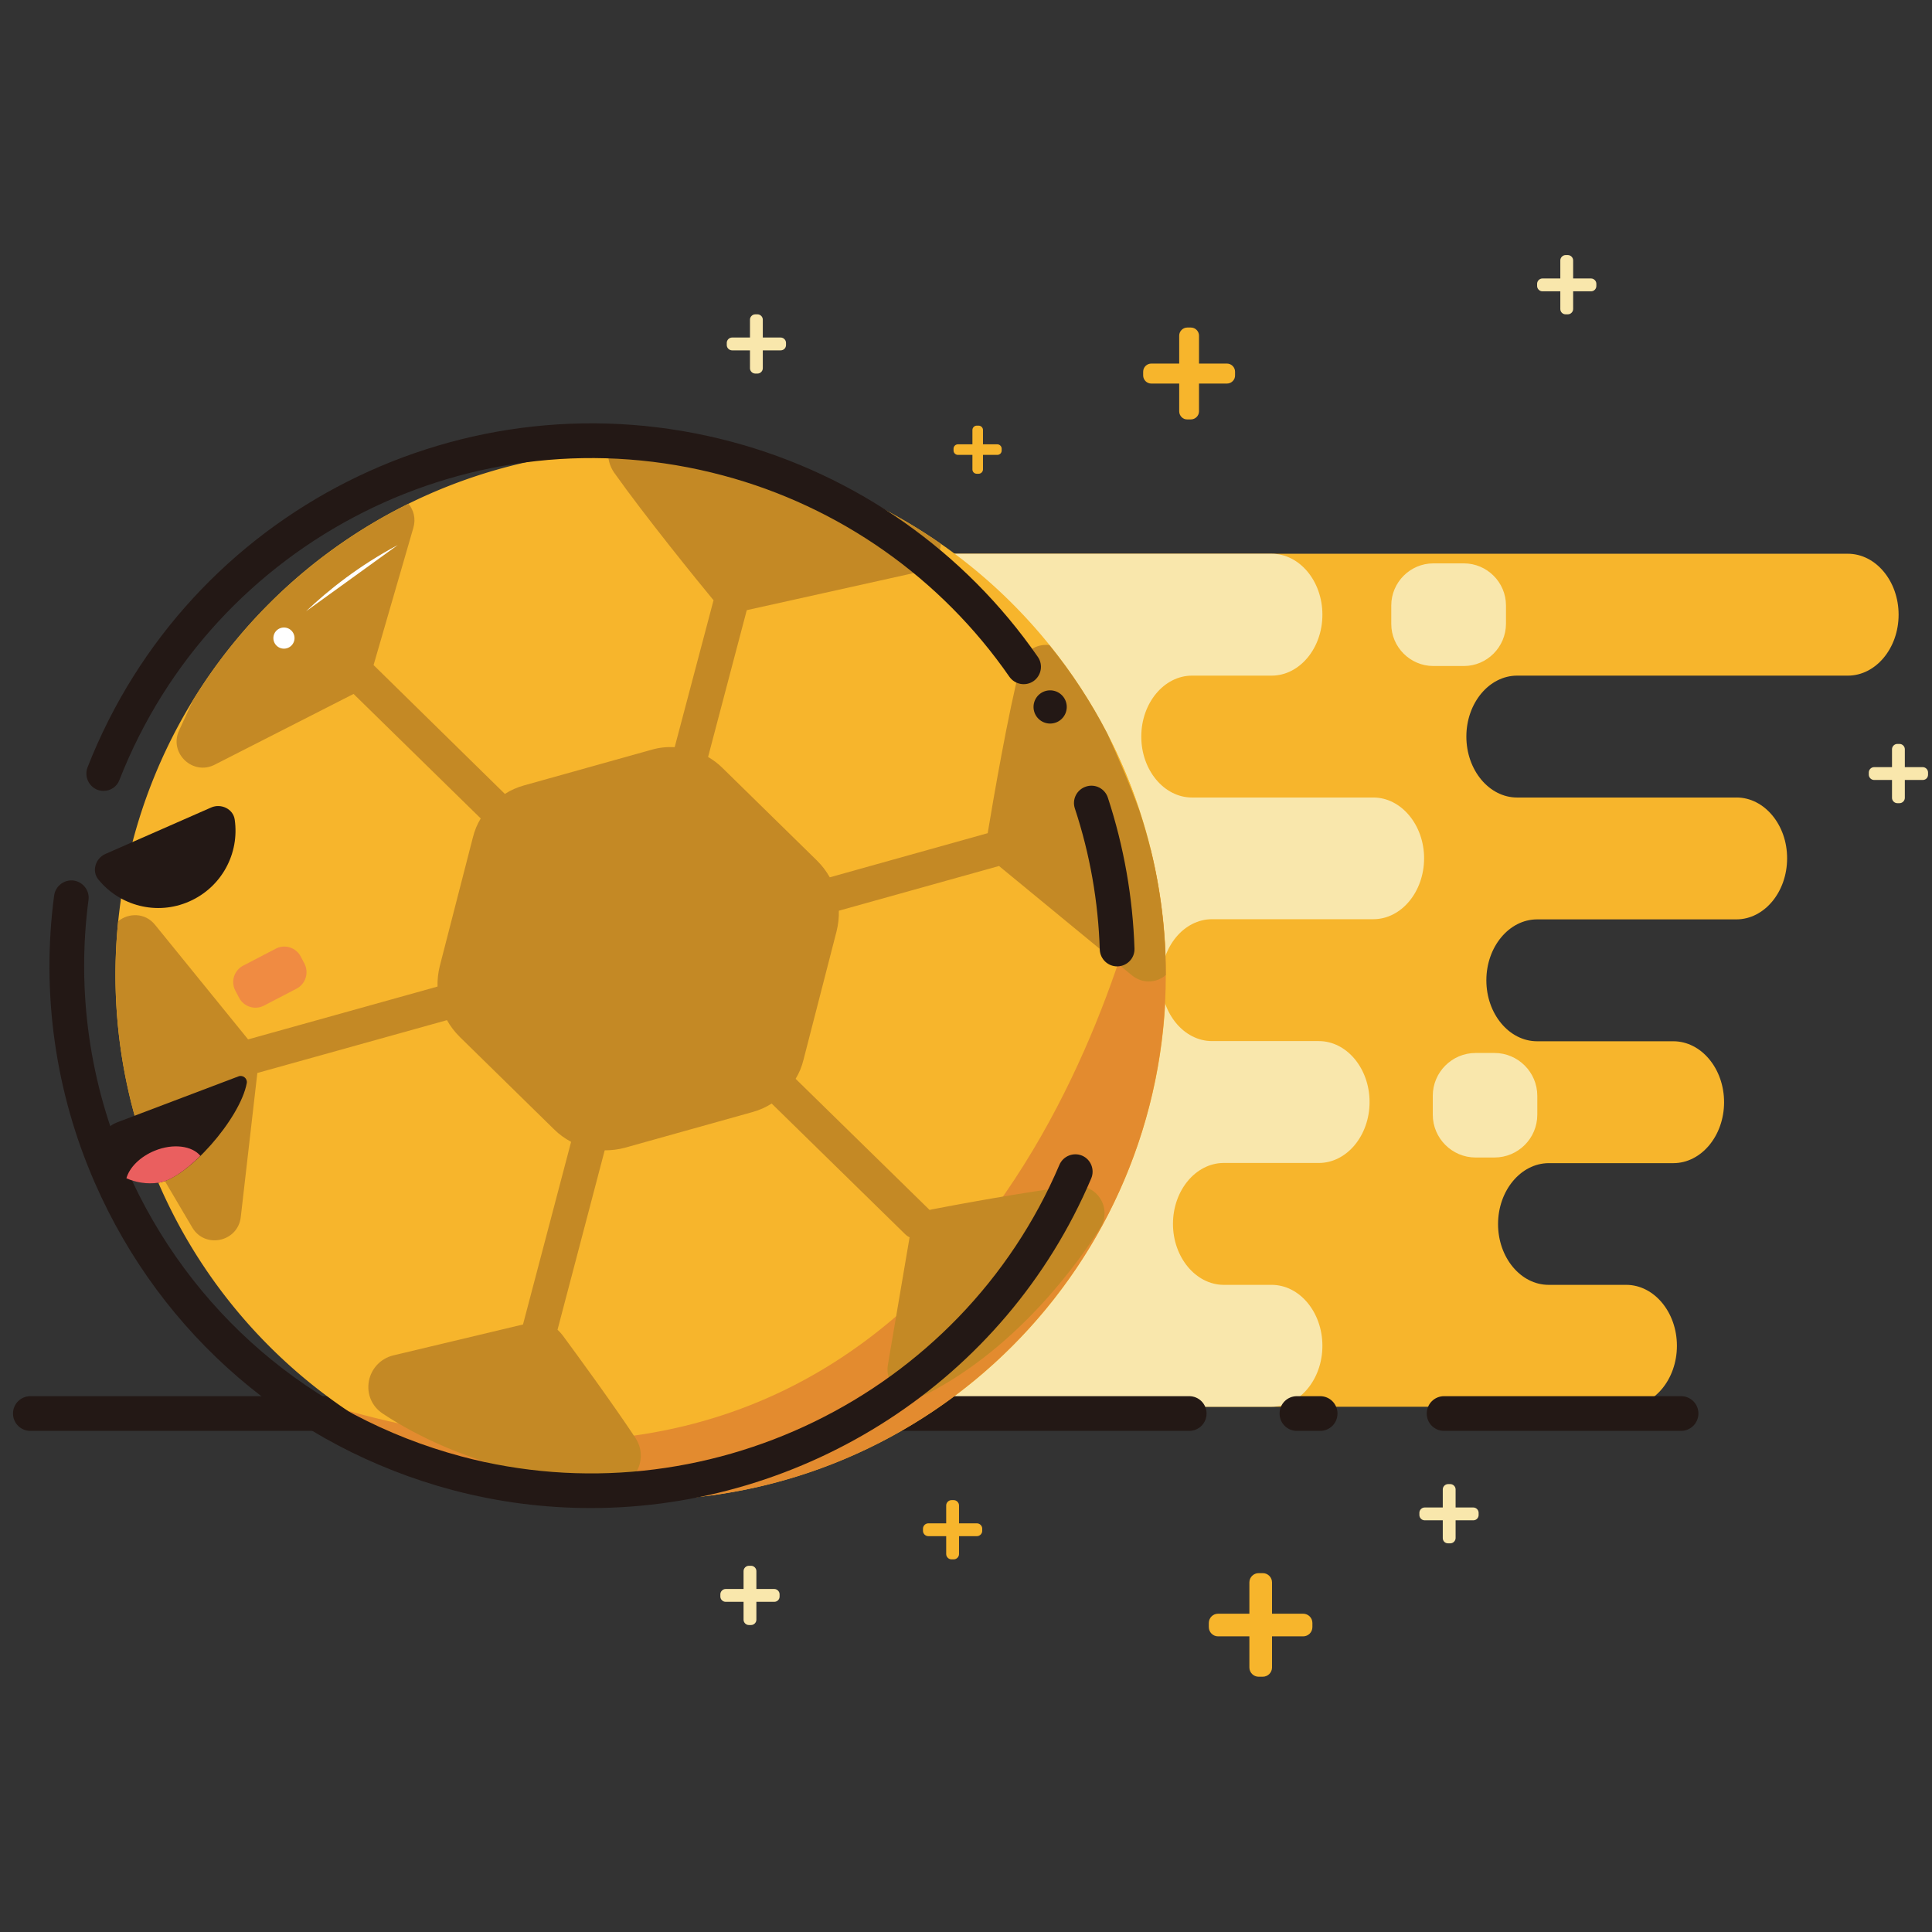
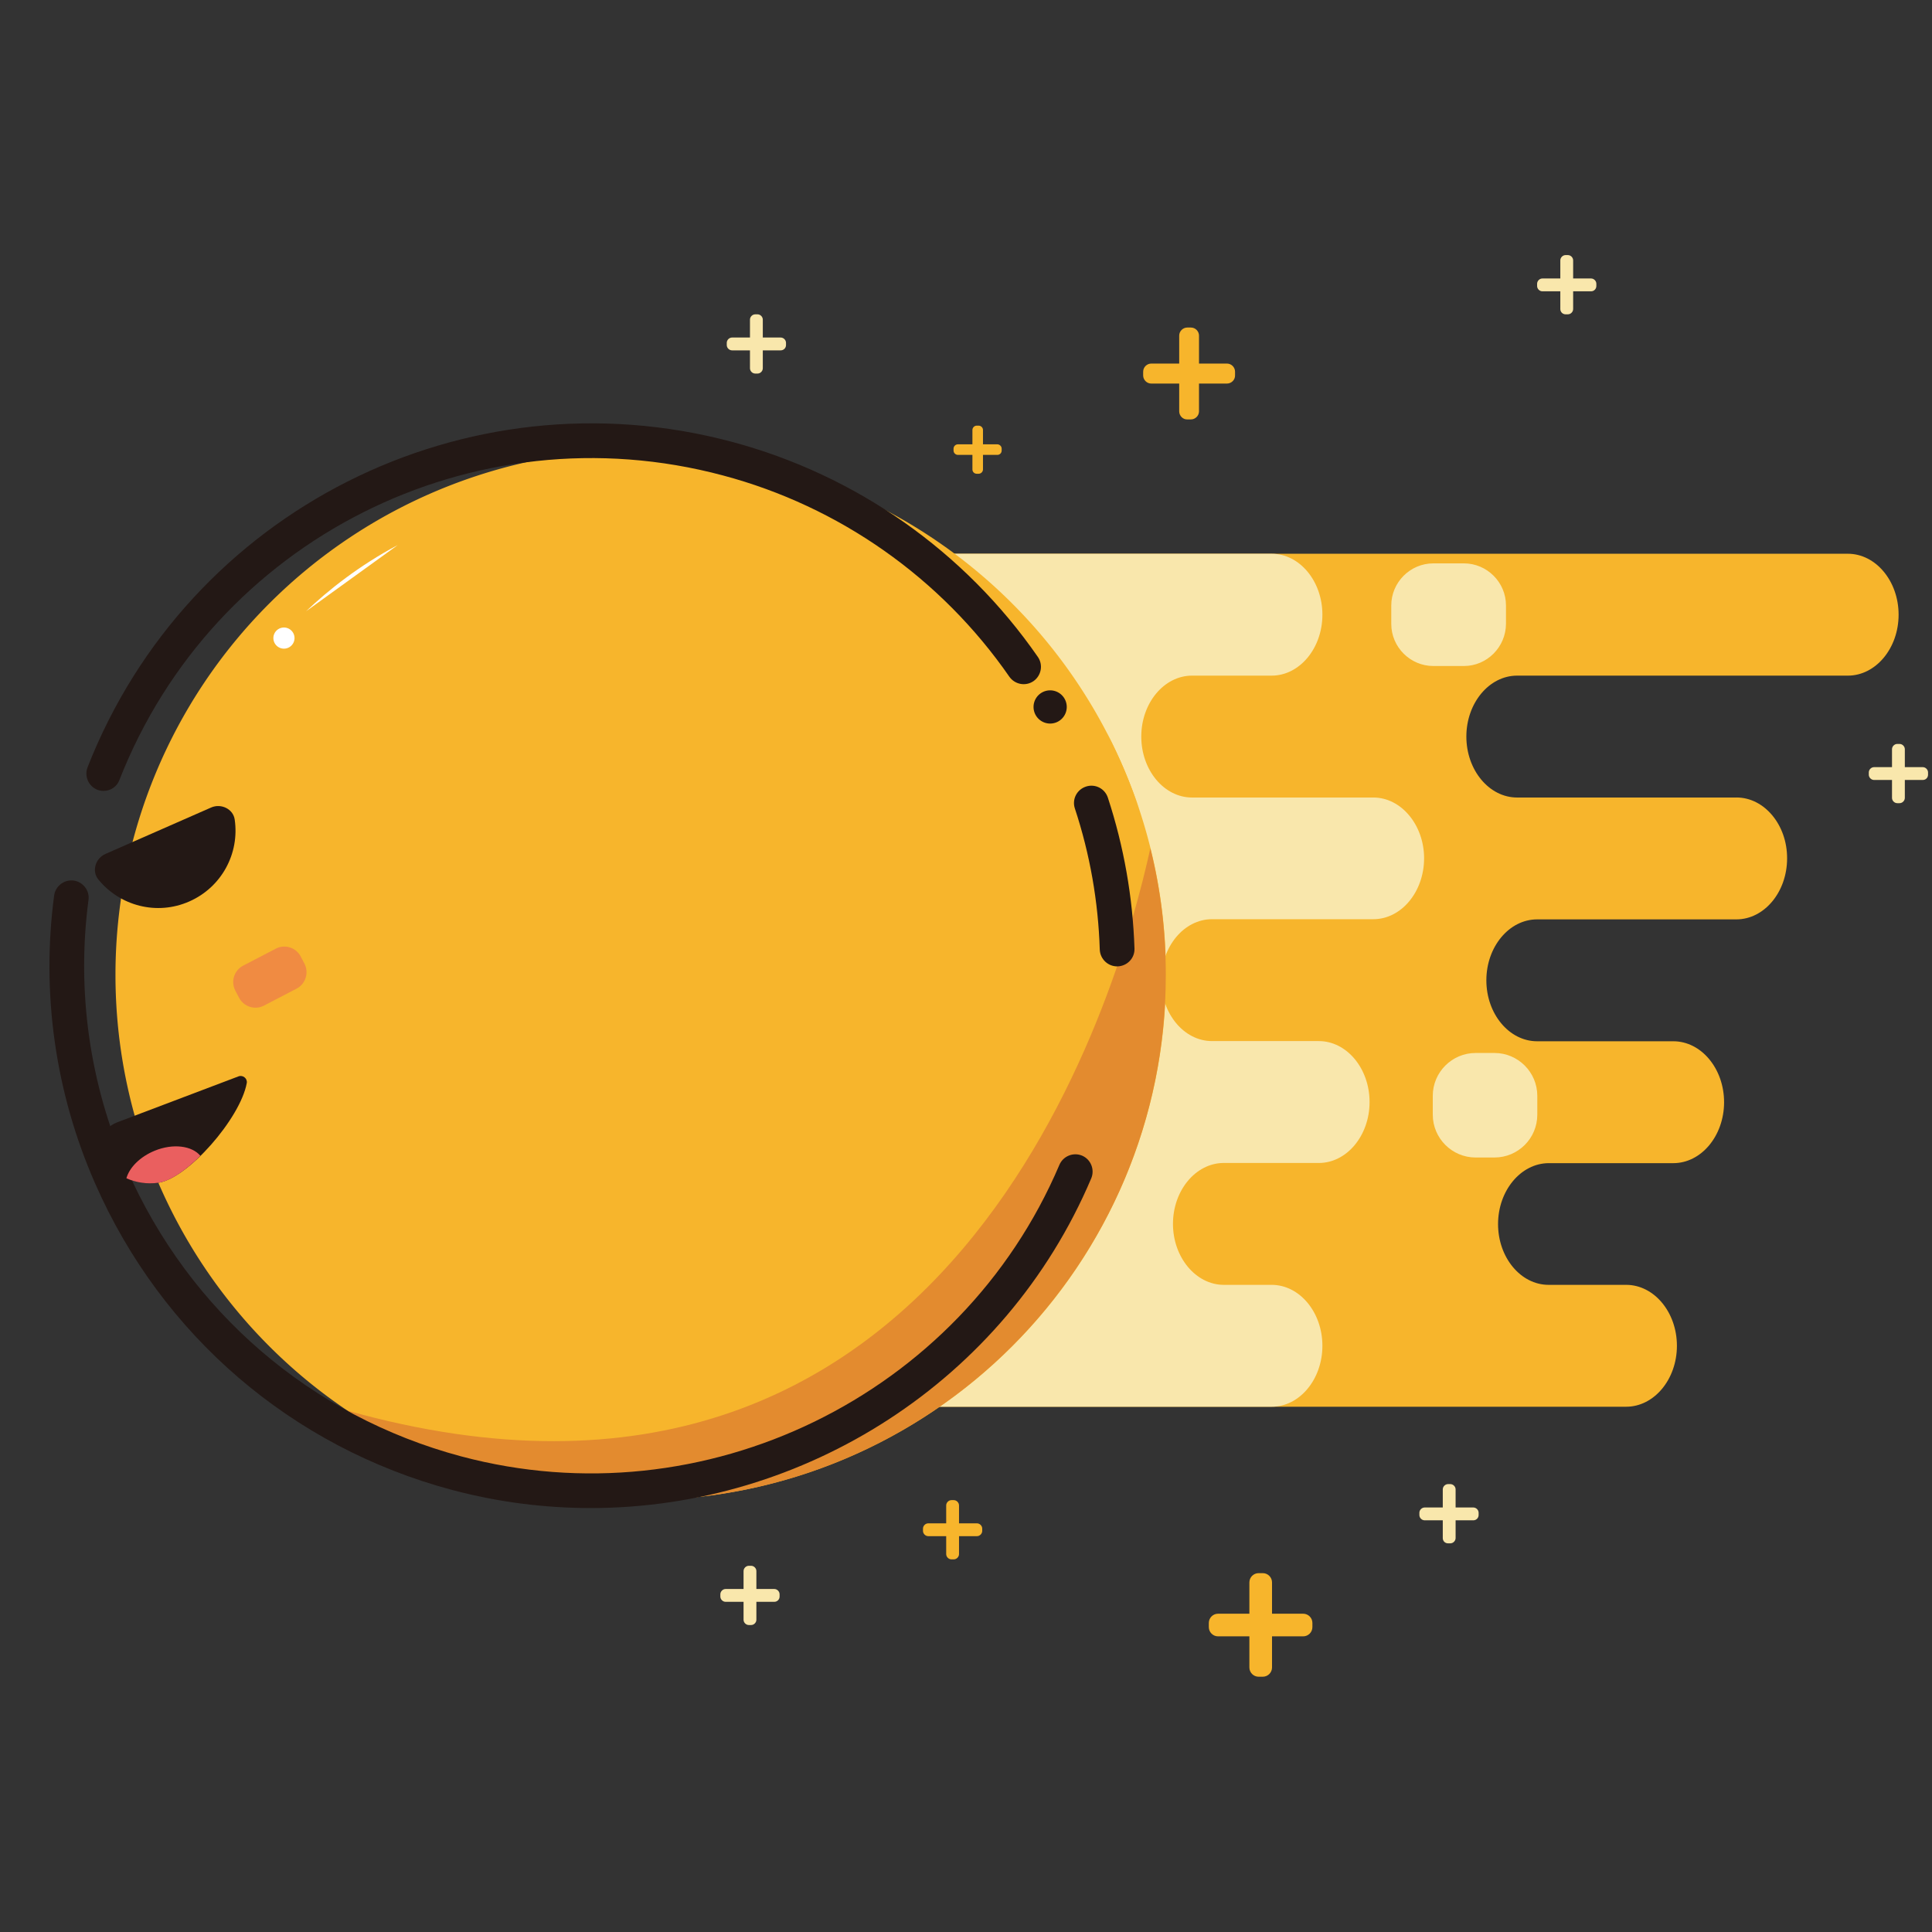
<svg xmlns="http://www.w3.org/2000/svg" t="1752236661596" class="icon" viewBox="0 0 1024 1024" version="1.1" p-id="6007" width="200" height="200">
  <rect x="0" y="0" width="1024" height="1024" fill="#333333" stroke="none" />
  <path d="M920.4 422.7H804.1c-14.8 0-26.9-14.5-26.9-32.3 0-17.8 12.1-32.3 26.9-32.3H979.4c14.8 0 26.9-14.5 26.9-32.3 0-17.8-12.1-32.3-26.9-32.3h-531v452.1h413.5c14.8 0 26.9-14.5 26.9-32.3 0-17.8-12.1-32.3-26.9-32.3h-41.1c-14.8 0-26.8-14.5-26.8-32.2s12-32.2 26.8-32.3h66.1c14.8 0 26.9-14.5 26.9-32.3 0-17.8-12.1-32.3-26.9-32.3h-72.2c-14.8 0-26.9-14.5-26.9-32.3 0-17.8 12.1-32.3 26.9-32.3h105.6c14.8 0 26.9-14.5 26.9-32.3 0.1-17.7-12-32.3-26.8-32.3z" fill="#F7B52C" p-id="6008" />
  <path d="M727.9 422.7H631.8c-14.8 0-26.9-14.5-26.9-32.3 0-17.8 12.1-32.3 26.9-32.3H674c14.8 0 26.9-14.5 26.9-32.3 0-17.8-12.1-32.3-26.9-32.3H276.1v452.1H674c14.8 0 26.9-14.5 26.9-32.3 0-17.8-12.1-32.3-26.9-32.3h-25.5c-14.7-0.1-26.8-14.6-26.8-32.3s12-32.2 26.8-32.3H699c14.8 0 26.9-14.5 26.9-32.3 0-17.8-12.1-32.3-26.9-32.3h-56.6c-14.8 0-26.9-14.5-26.9-32.3 0-17.8 12.1-32.3 26.9-32.3h85.5c14.8 0 26.9-14.5 26.9-32.3 0-17.6-12.1-32.2-26.9-32.2zM775.9 353h-16.2c-12.2 0-22.3-10-22.3-22.3v-9.8c0-12.2 10-22.3 22.3-22.3h16.2c12.2 0 22.3 10 22.3 22.3v9.8c-0.1 12.3-10.1 22.3-22.3 22.3zM792.1 613.5h-10c-12.5 0-22.7-10.2-22.7-22.7v-10c0-12.5 10.2-22.7 22.7-22.7h10c12.5 0 22.7 10.2 22.7 22.7v10c0 12.6-10.2 22.7-22.7 22.7z" fill="#F9E7AC" p-id="6009" />
-   <path d="M891 758.4H765.4c-5.1 0-9.2-4.1-9.2-9.2s4.1-9.2 9.2-9.2H891c5.1 0 9.2 4.1 9.2 9.2s-4.2 9.2-9.2 9.2zM699.7 758.4h-12.3c-5.1 0-9.2-4.1-9.2-9.2s4.1-9.2 9.2-9.2h12.3c5.1 0 9.2 4.1 9.2 9.2s-4.1 9.2-9.2 9.2zM630.3 758.4H469.9c-5.1 0-9.2-4.1-9.2-9.2s4.1-9.2 9.2-9.2h160.4c5.1 0 9.2 4.1 9.2 9.2s-4.1 9.2-9.2 9.2zM177.9 758.4H16.1c-5.1 0-9.2-4.1-9.2-9.2s4.1-9.2 9.2-9.2H178c5.1 0 9.2 4.1 9.2 9.2-0.1 5.1-4.2 9.2-9.3 9.2z" fill="#231815" p-id="6010" />
  <path d="M339.6 516.7m-278.4 0a278.4 278.4 0 1 0 556.8 0 278.4 278.4 0 1 0-556.8 0Z" fill="#F7B52C" p-id="6011" />
  <path d="M617.9 516.7c0-23.1-2.8-45.6-8.2-67.1-17.2 78.9-105.9 387.9-425.8 298 44.4 30 98 47.5 155.6 47.5 153.8 0 278.4-124.6 278.4-278.4z" fill="#E38B2F" p-id="6012" />
  <path d="M586.8 388.6c5.8 12.4 11.8 26.3 17.2 40.9-4.7-14.2-10.5-27.8-17.2-40.9z" fill="#F7B52C" p-id="6013" />
-   <path d="M586.8 388.6c-8.6-16.6-18.9-32.3-30.6-46.7-0.6-0.1-1.2-0.1-1.8-0.1-6.3 0-11.9 4.3-13.4 10.4-6.8 26.3-14.6 71.9-17.5 89.4L439.8 465c-1.8-3.2-4-6.1-6.7-8.8L382.9 407c-2.3-2.3-4.9-4.2-7.6-5.8l20.5-77.8 89.6-19.9c6.7-1.5 11.9-6.8 13.1-13.6 0.1-0.5 0.2-1.1 0.2-1.6-45.1-31.5-99.9-49.9-159.1-49.9-5.8 0-11.5 0.2-17.2 0.5-0.4 4 0.7 8.1 3.1 11.6 16.6 23.4 44.3 57.5 52.4 67.3l0.3 0.3-20.6 77.9c-4.1-0.2-8.3 0.2-12.3 1.4l-67.6 18.9c-3.6 1-7 2.5-10.1 4.5L198 352.5l21.1-72.8c1.4-4.9 0.1-9.4-2.6-12.7-47.1 23.3-86.7 59.4-114.1 103.9l-7.5 16.3c-5.5 12 7.4 24.2 19.1 18l73.4-37.4 67.4 66c-1.9 3.1-3.3 6.5-4.2 10.2l-17.5 68c-0.9 3.6-1.3 7.3-1.2 10.9l-100.4 28-49.3-60.7c-5.3-6.6-14.1-6.4-19.6-1.9-0.9 9.3-1.4 18.8-1.4 28.4 0 28.8 4.4 56.6 12.5 82.7 2.9 7 6.2 13.9 10.1 20.5l18.1 30.7c6.7 11.4 24.1 7.7 25.7-5.4l8.8-76.5 100.5-28c1.8 3.2 4 6.1 6.7 8.8l50.1 49.1c2.7 2.7 5.7 4.8 9 6.6L277.2 702l-68.8 16.4c-6.6 1.6-11.7 7-12.9 13.7-1.2 6.8 1.6 13.3 7.3 17.1 40.7 27.1 91.3 36.2 117.8 39.3 0.7 0.1 1.4 0.1 2 0.1 6.3 0 12-3.4 15-9s2.7-12.3-0.9-17.6c-12.9-19.4-31.3-44.5-38.6-54.4-0.8-1-1.7-2-2.6-2.8l25-95.1c3.6 0 7.2-0.4 10.8-1.4l67.6-18.9c3.6-1 7-2.5 10.1-4.5l70.7 69.2c0.7 0.7 1.5 1.3 2.4 1.7l-11.5 67.6c-0.7 4.2 0.4 8.5 3.2 11.7 2.8 3.3 6.8 5.2 11.1 5.2 2.3 0 4.6-0.6 6.7-1.6 48.5-25.1 80.2-69.9 91.6-88 2.8-4.5 3-10.1 0.4-14.7s-7.4-7.5-12.7-7.5c-0.4 0-1.4 0.1-1.8 0.1-25.2 3-63.8 10.2-75.1 12.4-0.4 0.1-0.9 0.2-1.3 0.3l-0.3-0.3-70.7-69.2c1.9-3.1 3.3-6.5 4.2-10.2l17.5-68c0.9-3.6 1.3-7.3 1.2-10.9l84.9-23.7 70.5 58c2.5 2 5.6 3.2 8.8 3.2 3.3 0 6.6-1.2 9.1-3.4 0-30.5-4.9-59.8-14-87.2-5.4-14.7-11.4-28.6-17.1-41z" fill="#C48925" p-id="6014" />
  <path d="M54.9 419.2c-1.1 0-2.2-0.2-3.3-0.6-4.7-1.9-7-7.2-5.2-11.9C99.7 270.6 246.6 196.4 388 234.2c65.8 17.6 123.4 58.1 162.1 114 2.9 4.2 1.8 9.9-2.3 12.8-4.2 2.9-9.9 1.8-12.8-2.3-36.3-52.4-90.2-90.3-151.8-106.7-132.4-35.4-270 34-319.9 161.4-1.3 3.6-4.8 5.8-8.4 5.8zM313.1 799.3c-24.4 0-49-3.1-73.5-9.6-85-22.7-154-82-189.3-162.7-21-47.9-28.5-100.6-21.6-152.4 0.7-5 5.3-8.5 10.3-7.9 5 0.7 8.6 5.3 7.9 10.3-6.4 48.4 0.6 97.7 20.3 142.6 33.1 75.5 97.6 131 177.2 152.3 128.8 34.4 265-32 317.1-154.5 2-4.7 7.4-6.8 12-4.9 4.7 2 6.8 7.4 4.9 12-45.7 107.8-152.3 174.8-265.3 174.8zM592.1 512.2c-4.9 0-9-3.9-9.2-8.9-0.8-25.4-5.2-50.6-13.2-74.8-1.6-4.8 1-10 5.9-11.6 4.8-1.6 10 1 11.6 5.9 8.5 25.9 13.2 52.8 14.1 79.9 0.2 5.1-3.8 9.3-8.9 9.5h-0.3z" fill="#231815" p-id="6015" />
  <path d="M556.6 374.7m-8.8 0a8.8 8.8 0 1 0 17.6 0 8.8 8.8 0 1 0-17.6 0Z" fill="#231815" p-id="6016" />
  <path d="M100.3 477.8c17.3-7.6 26.7-25.6 24.1-43.4-0.8-5.7-7.3-8.7-12.5-6.4l-56 24.6c-5.3 2.3-7.4 9.1-3.8 13.5 11.3 14 31 19.3 48.2 11.7z" fill="#231815" p-id="6017" />
  <path d="M157.2 524l-17.3 9c-4.8 2.5-10.7 0.6-13.2-4.2l-2-3.8c-2.5-4.8-0.6-10.7 4.2-13.2l17.3-9c4.8-2.5 10.7-0.6 13.2 4.2l2 3.8c2.4 4.8 0.6 10.7-4.2 13.2z" fill="#F08B42" p-id="6018" />
  <path d="M83.8 626.9c15.6-2.1 43.6-34.1 47-52.9 0.4-2.4-2.1-4.4-4.4-3.5L62 594.9c-9 3.4-11.9 14.9-5.5 22 6.7 7.4 16.7 11.4 27.3 10z" fill="#231815" p-id="6019" />
-   <path d="M82 609.9c-7.8 3.2-13.4 8.9-15 14.6 5.1 2.3 10.9 3.2 16.8 2.4 6.3-0.8 14.6-6.5 22.4-14.3-4.4-5.3-14.4-6.7-24.2-2.7z" fill="#EA5F5F" p-id="6020" />
+   <path d="M82 609.9c-7.8 3.2-13.4 8.9-15 14.6 5.1 2.3 10.9 3.2 16.8 2.4 6.3-0.8 14.6-6.5 22.4-14.3-4.4-5.3-14.4-6.7-24.2-2.7" fill="#EA5F5F" p-id="6020" />
  <path d="M162.2 324c11.9-11.3 28.1-24.2 48.6-35.1" fill="#FFFFFF" p-id="6021" />
  <path d="M150.5 338.2m-5.6 0a5.6 5.6 0 1 0 11.2 0 5.6 5.6 0 1 0-11.2 0Z" fill="#FFFFFF" p-id="6022" />
  <path d="M528.6 241.1h-20.9c-1.2 0-2.3-1-2.3-2.3v-1c0-1.2 1-2.3 2.3-2.3h20.9c1.2 0 2.3 1 2.3 2.3v1c0 1.3-1 2.3-2.3 2.3z" fill="#F7B52C" p-id="6023" />
  <path d="M515.4 248.8v-20.9c0-1.2 1-2.3 2.3-2.3h1c1.2 0 2.3 1 2.3 2.3v20.9c0 1.2-1 2.3-2.3 2.3h-1c-1.3 0-2.3-1-2.3-2.3z" fill="#F7B52C" p-id="6024" />
  <path d="M413.8 185.7H388c-1.5 0-2.8-1.3-2.8-2.8v-1.2c0-1.5 1.3-2.8 2.8-2.8h25.8c1.5 0 2.8 1.3 2.8 2.8v1.2c0 1.6-1.3 2.8-2.8 2.8z" fill="#F9E7AC" p-id="6025" />
  <path d="M397.5 195.2v-25.8c0-1.5 1.3-2.8 2.8-2.8h1.2c1.5 0 2.8 1.3 2.8 2.8v25.8c0 1.5-1.3 2.8-2.8 2.8h-1.2c-1.5 0-2.8-1.3-2.8-2.8z" fill="#F9E7AC" p-id="6026" />
  <path d="M650.3 203.3h-40.1c-2.4 0-4.3-2-4.3-4.3v-2c0-2.4 2-4.3 4.3-4.3h40.1c2.4 0 4.3 2 4.3 4.3v1.9c0.1 2.4-1.9 4.4-4.3 4.4z" fill="#F7B52C" p-id="6027" />
  <path d="M625 218v-40.1c0-2.4 2-4.3 4.3-4.3h1.9c2.4 0 4.3 2 4.3 4.3V218c0 2.4-2 4.3-4.3 4.3h-1.9c-2.3 0.1-4.3-1.9-4.3-4.3z" fill="#F7B52C" p-id="6028" />
  <path d="M843.3 154.4h-25.8c-1.5 0-2.8-1.3-2.8-2.8v-1.2c0-1.5 1.3-2.8 2.8-2.8h25.8c1.5 0 2.8 1.3 2.8 2.8v1.2c0 1.5-1.2 2.8-2.8 2.8z" fill="#F9E7AC" p-id="6029" />
  <path d="M827 163.8V138c0-1.5 1.3-2.8 2.8-2.8h1.2c1.5 0 2.8 1.3 2.8 2.8v25.8c0 1.5-1.3 2.8-2.8 2.8h-1.2c-1.5 0-2.8-1.2-2.8-2.8z" fill="#F9E7AC" p-id="6030" />
  <path d="M410.4 849h-25.8c-1.5 0-2.8-1.3-2.8-2.8V845c0-1.5 1.3-2.8 2.8-2.8h25.8c1.5 0 2.8 1.3 2.8 2.8v1.2c0 1.6-1.3 2.8-2.8 2.8z" fill="#F9E7AC" p-id="6031" />
  <path d="M394.1 858.5v-25.8c0-1.5 1.3-2.8 2.8-2.8h1.2c1.5 0 2.8 1.3 2.8 2.8v25.8c0 1.5-1.3 2.8-2.8 2.8h-1.2c-1.5 0-2.8-1.3-2.8-2.8z" fill="#F9E7AC" p-id="6032" />
  <path d="M517.8 814.2H492c-1.5 0-2.8-1.3-2.8-2.8v-1.2c0-1.5 1.3-2.8 2.8-2.8h25.8c1.5 0 2.8 1.3 2.8 2.8v1.2c0 1.5-1.3 2.8-2.8 2.8z" fill="#F7B52C" p-id="6033" />
  <path d="M501.5 823.7v-25.8c0-1.5 1.3-2.8 2.8-2.8h1.2c1.5 0 2.8 1.3 2.8 2.8v25.8c0 1.5-1.3 2.8-2.8 2.8h-1.2c-1.5 0-2.8-1.3-2.8-2.8z" fill="#F7B52C" p-id="6034" />
  <path d="M780.9 805.8h-25.8c-1.5 0-2.8-1.3-2.8-2.8v-1.2c0-1.5 1.3-2.8 2.8-2.8h25.8c1.5 0 2.8 1.3 2.8 2.8v1.2c0 1.5-1.2 2.8-2.8 2.8z" fill="#F9E7AC" p-id="6035" />
  <path d="M764.7 815.2v-25.8c0-1.5 1.3-2.8 2.8-2.8h1.2c1.5 0 2.8 1.3 2.8 2.8v25.8c0 1.5-1.3 2.8-2.8 2.8h-1.2c-1.6 0-2.8-1.2-2.8-2.8z" fill="#F9E7AC" p-id="6036" />
  <path d="M690.7 867.3h-45.1c-2.7 0-4.9-2.2-4.9-4.9v-2.2c0-2.7 2.2-4.9 4.9-4.9h45.1c2.7 0 4.9 2.2 4.9 4.9v2.2c0 2.7-2.2 4.9-4.9 4.9z" fill="#F7B52C" p-id="6037" />
  <path d="M662.2 883.8v-45.1c0-2.7 2.2-4.9 4.9-4.9h2.2c2.7 0 4.9 2.2 4.9 4.9v45.1c0 2.7-2.2 4.9-4.9 4.9h-2.2c-2.7 0-4.9-2.2-4.9-4.9z" fill="#F7B52C" p-id="6038" />
  <path d="M1019.1 413.4h-25.8c-1.5 0-2.8-1.3-2.8-2.8v-1.2c0-1.5 1.3-2.8 2.8-2.8h25.8c1.5 0 2.8 1.3 2.8 2.8v1.2c0 1.6-1.2 2.8-2.8 2.8z" fill="#F9E7AC" p-id="6039" />
  <path d="M1002.8 422.9v-25.8c0-1.5 1.3-2.8 2.8-2.8h1.2c1.5 0 2.8 1.3 2.8 2.8v25.8c0 1.5-1.3 2.8-2.8 2.8h-1.2c-1.5 0-2.8-1.3-2.8-2.8z" fill="#F9E7AC" p-id="6040" />
</svg>